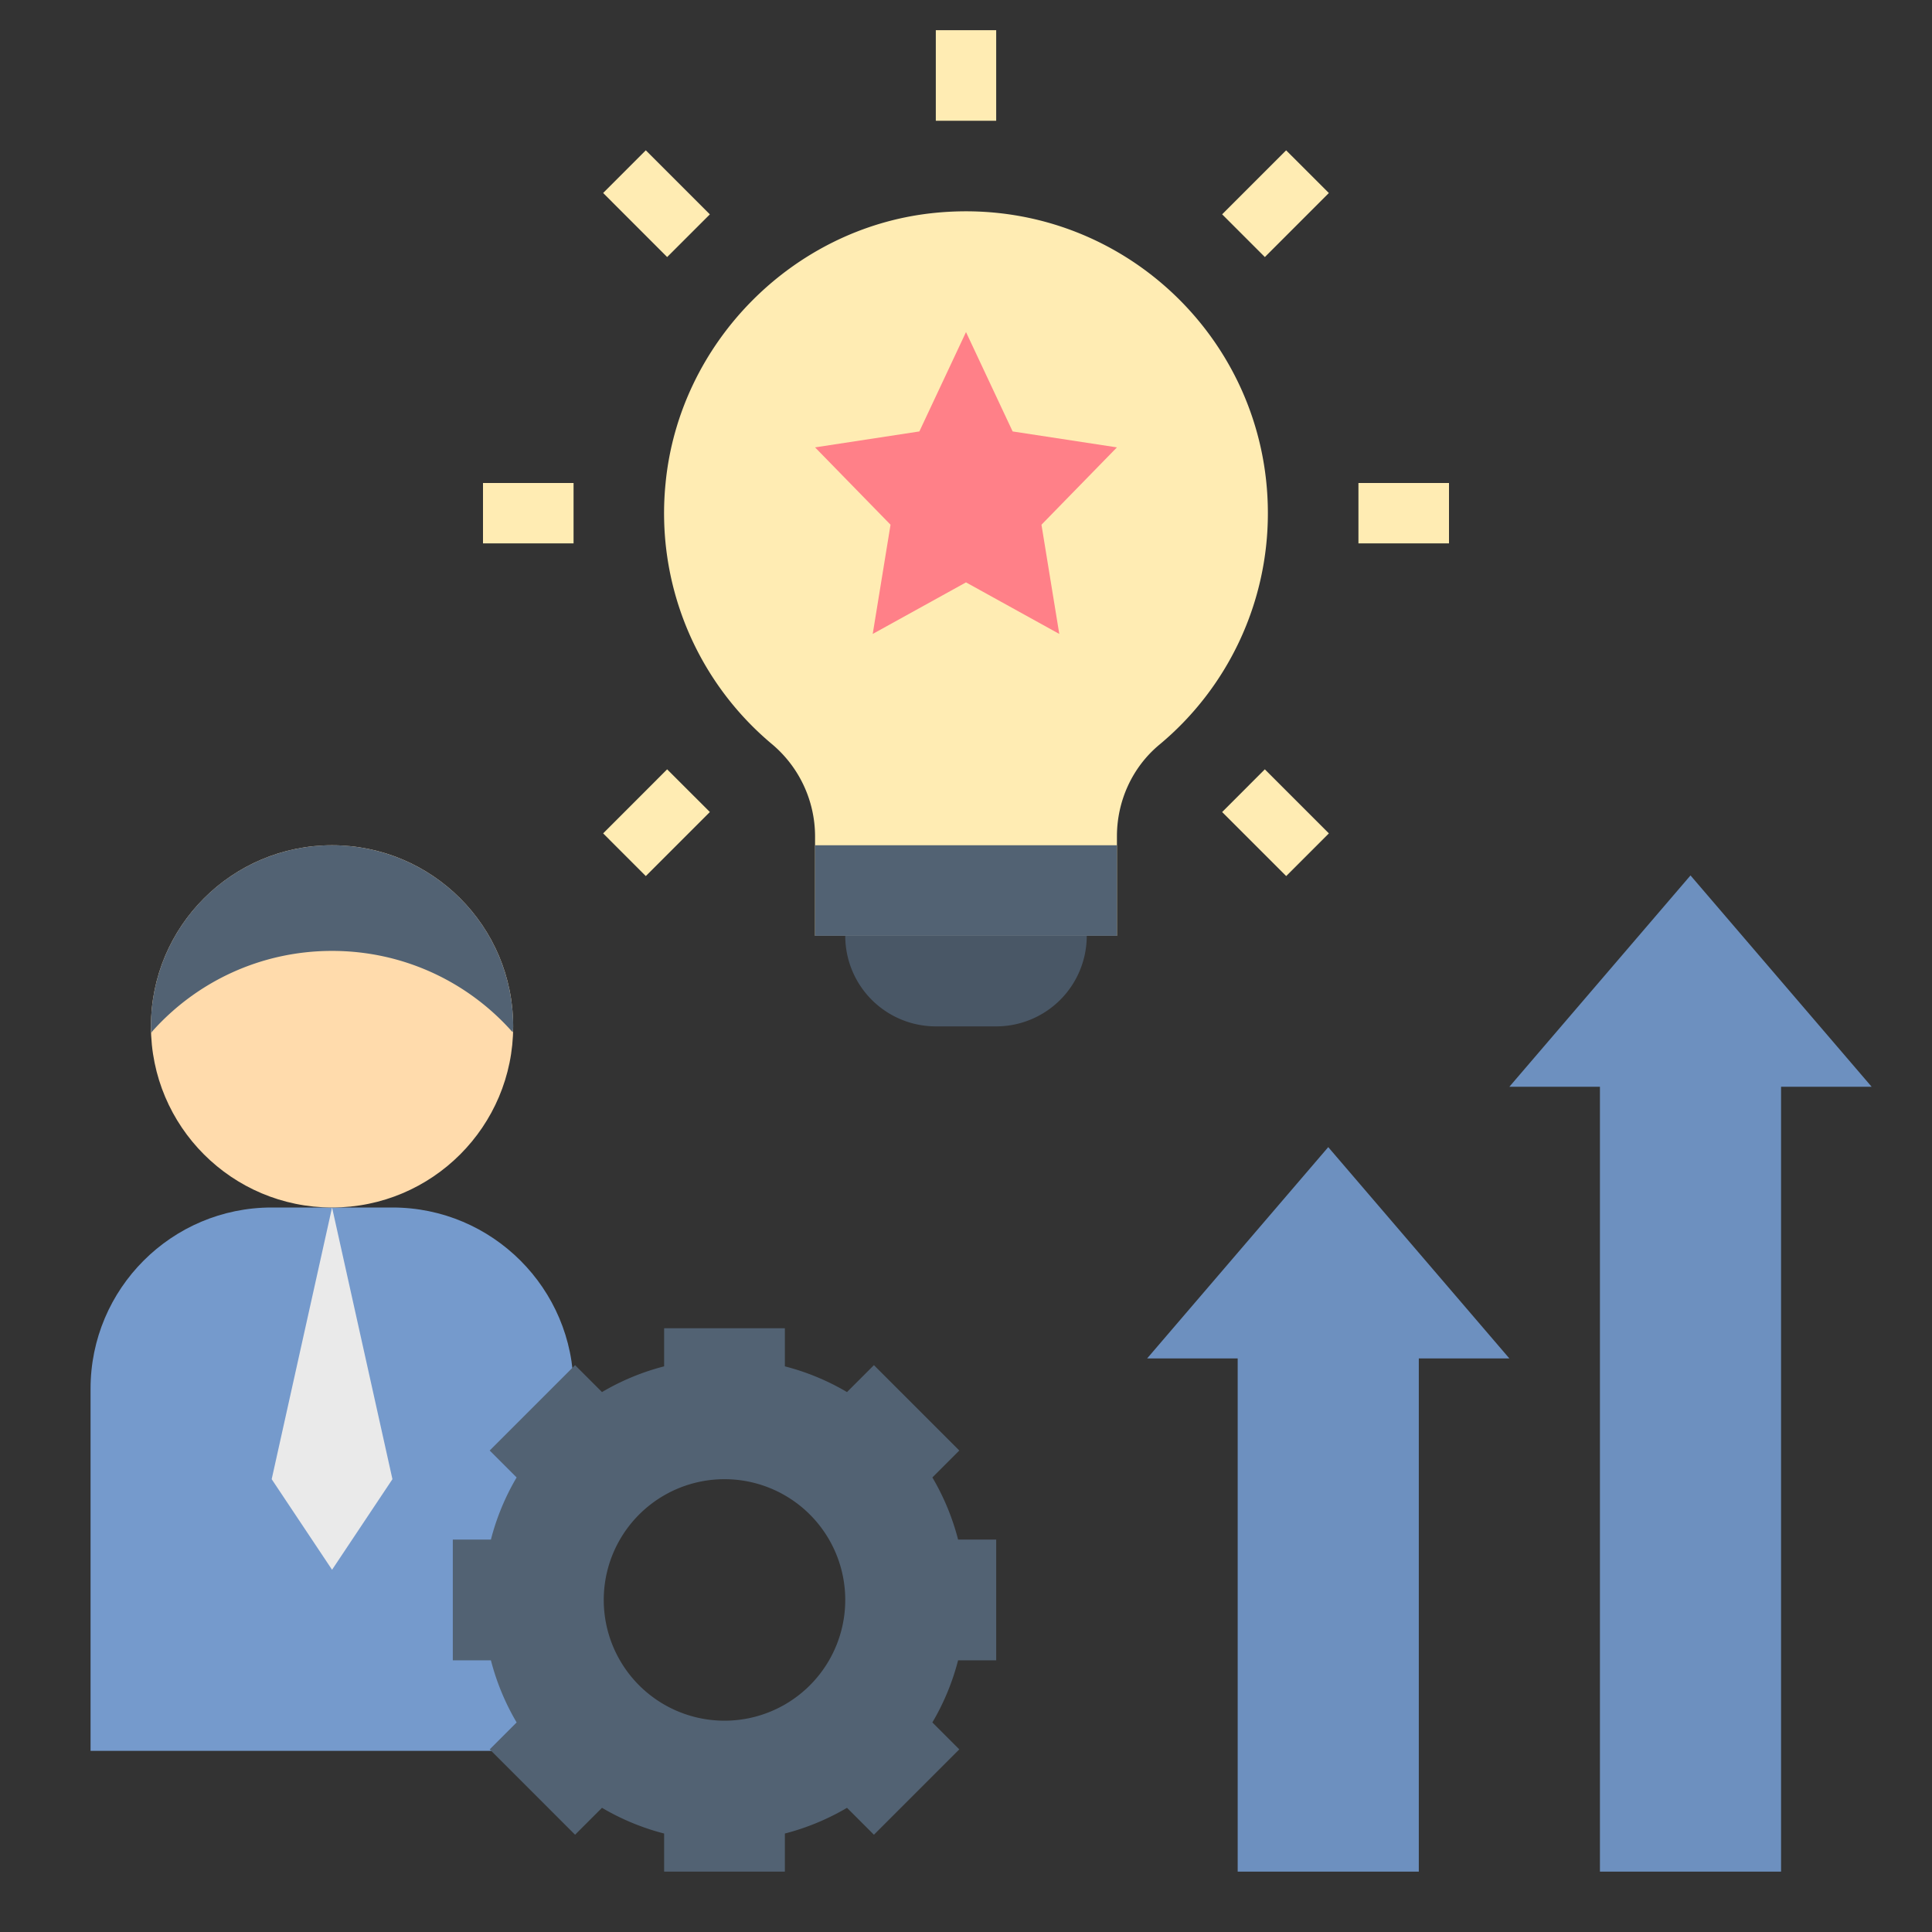
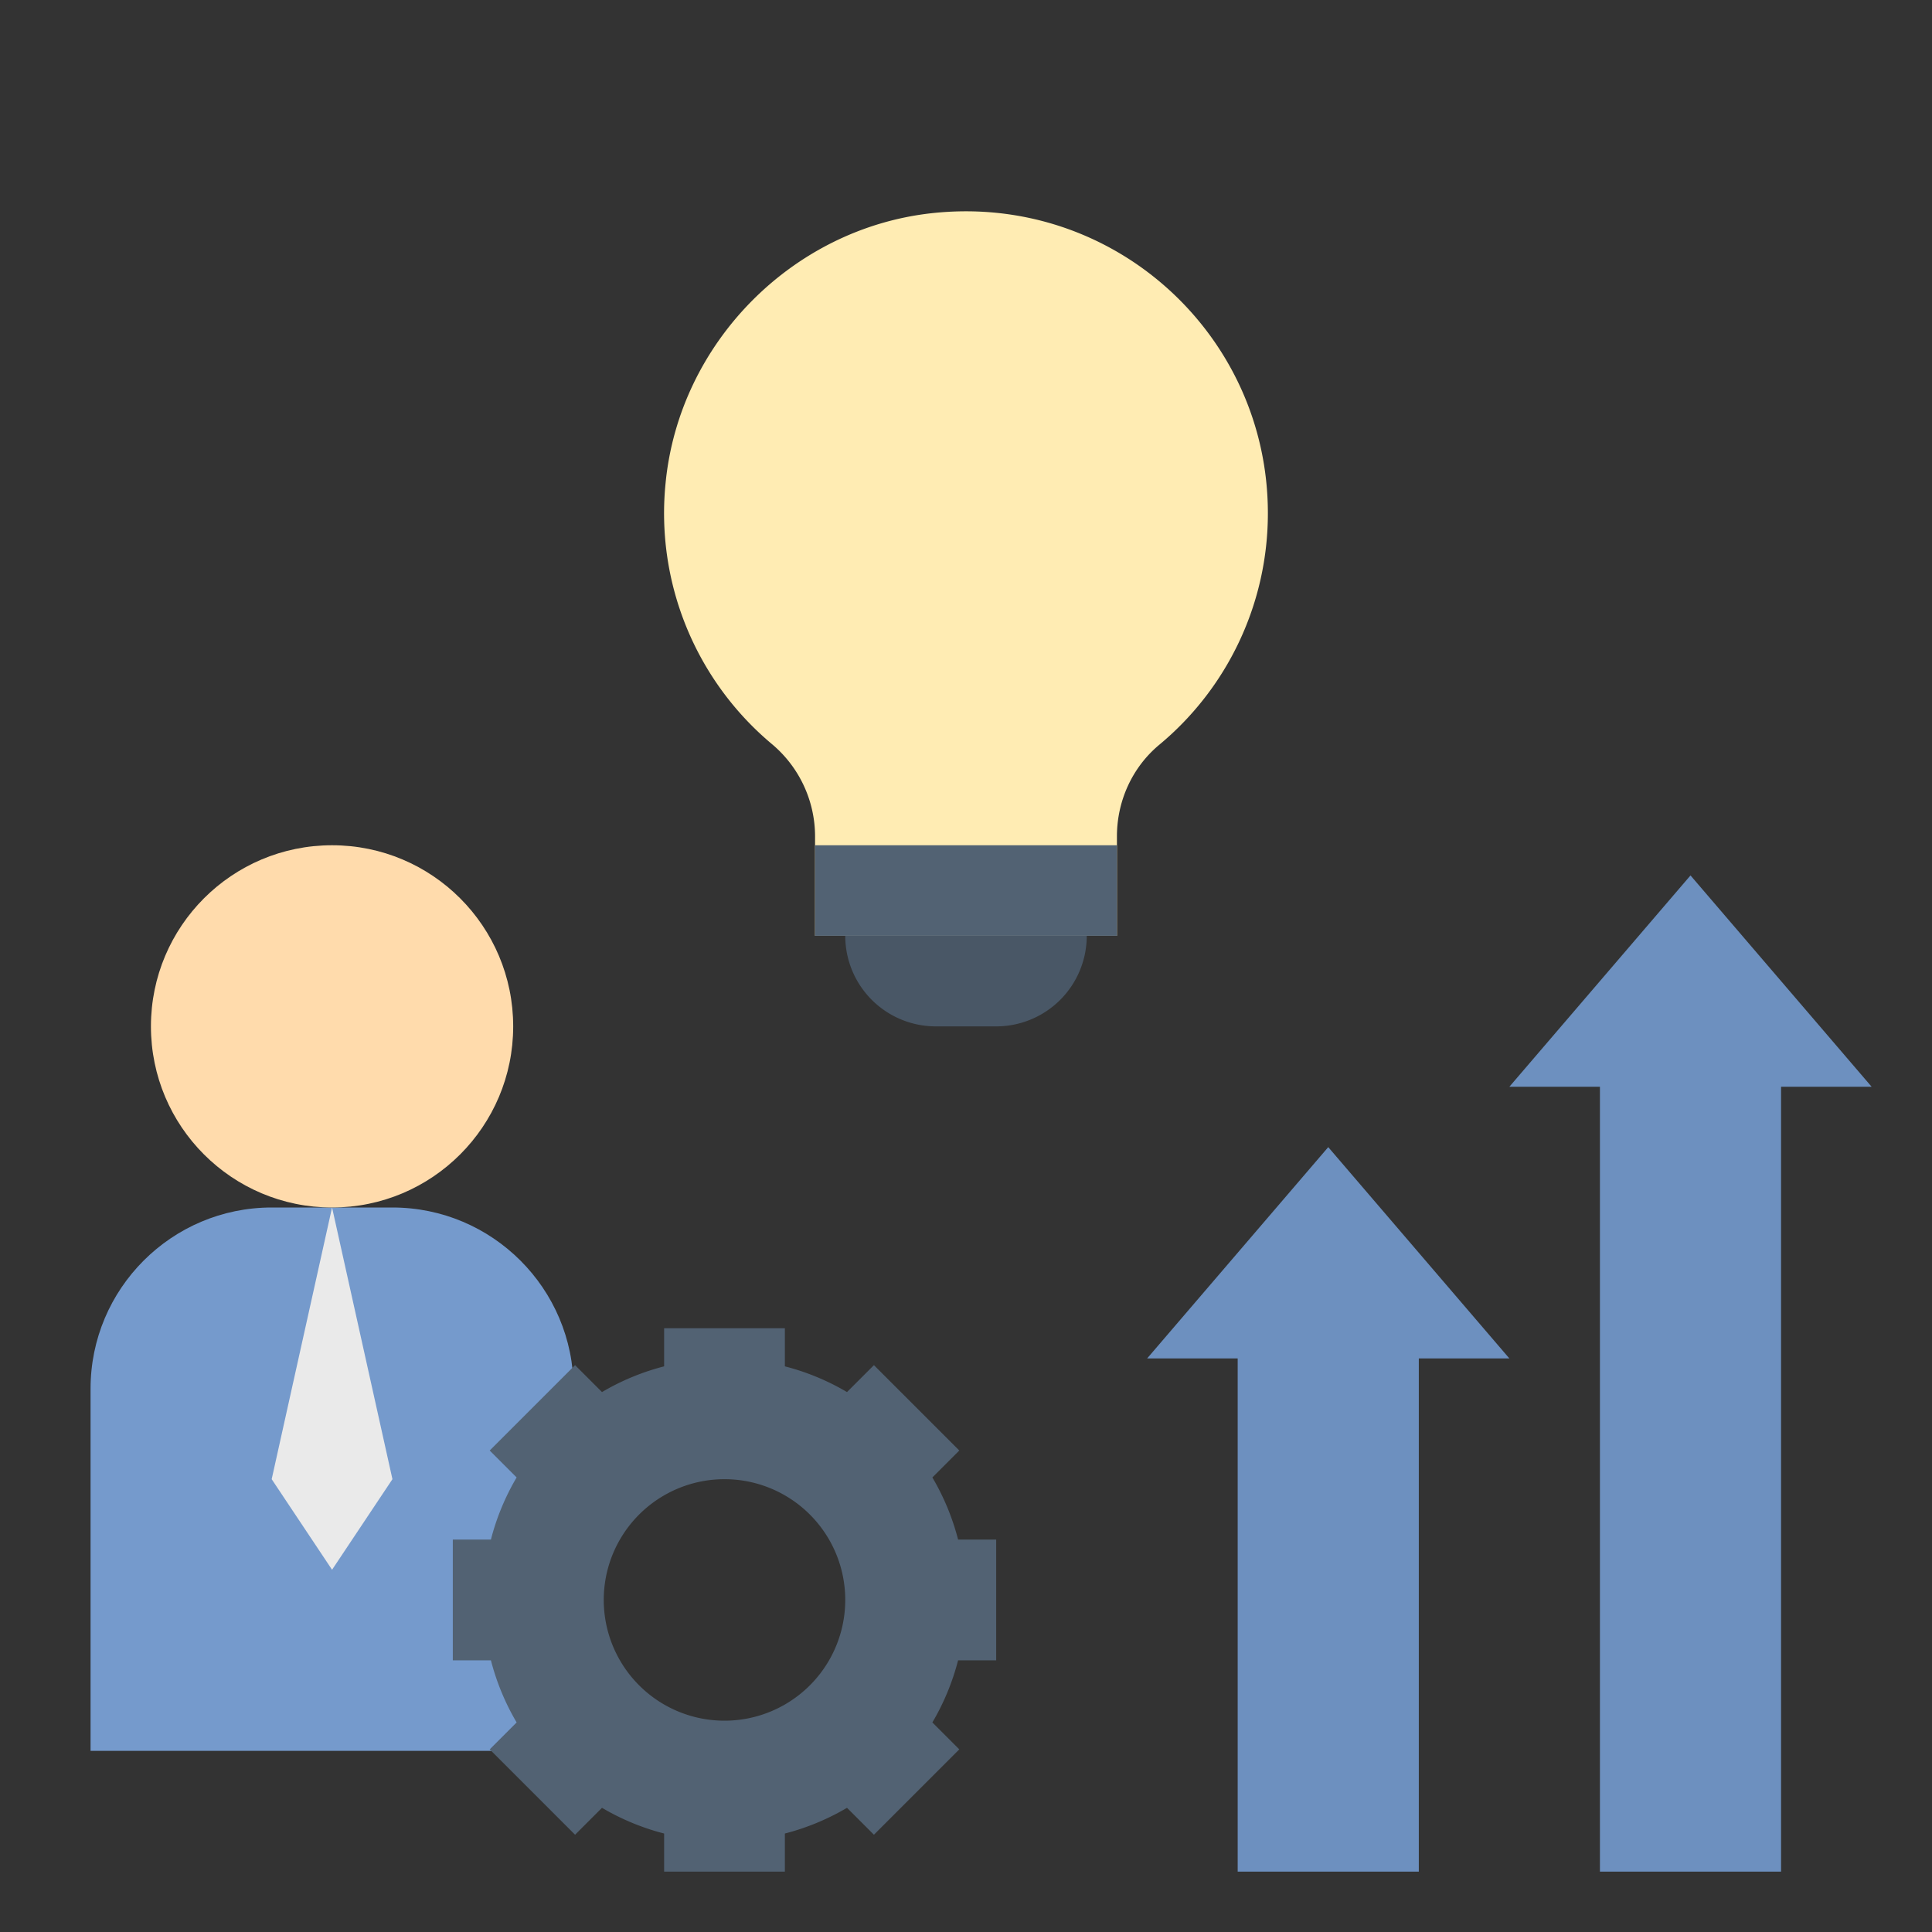
<svg xmlns="http://www.w3.org/2000/svg" viewBox="0 0 64 64" id="aptitude">
  <rect x="0" y="0" width="64" height="64" fill="#333333" stroke="none" />
  <path fill="#ffecb3" d="M42 17c0-5.899-5.107-10.604-11.141-9.937-4.622.511-8.358 4.304-8.81 8.933a9.97 9.97 0 0 0 3.521 8.652A3.994 3.994 0 0 1 27 27.705V31h10v-3.295c0-1.169.505-2.286 1.403-3.034A9.962 9.962 0 0 0 42 17z" />
-   <path fill="#ff8088" d="m32 11 1.545 3.292L37 14.82l-2.5 2.562.59 3.618L32 19.292 28.91 21l.59-3.618L27 14.82l3.455-.528z" />
  <path fill="#495766" d="M28 31a3 3 0 0 0 3 3h2a3 3 0 0 0 3-3h-8z" />
  <path fill="#526273" d="M27 28h10v3H27z" />
  <path fill="#6d90bf" d="m56 29-6 7h3v26h6V36h3zM44 38l-6 7h3v17h6V45h3z" />
-   <path fill="#ffecb3" d="M31 1h2v3h-2zM45 16h3v2h-3zM16 16h3v2h-3zM40.485 26.9l1.414-1.415 2.122 2.122-1.414 1.414zM19.98 6.393l1.413-1.414 2.122 2.122L22.1 8.515zM40.485 7.1l2.12-2.12 1.415 1.414L41.9 8.515zM19.98 27.607l2.12-2.122 1.415 1.414-2.122 2.122z" />
  <path fill="#759acc" d="M19 58V46c0-3.31-2.69-6-6-6H9c-3.31 0-6 2.69-6 6v12h16z" />
  <path fill="#526273" d="M33 55v-4h-1.262a7.968 7.968 0 0 0-.852-2.058l.892-.892-2.828-2.828-.892.892A7.953 7.953 0 0 0 26 45.262V44h-4v1.262a7.968 7.968 0 0 0-2.058.852l-.892-.892-2.828 2.828.892.892A7.953 7.953 0 0 0 16.262 51H15v4h1.262c.189.732.477 1.422.852 2.058l-.892.892 2.828 2.828.892-.892a7.953 7.953 0 0 0 2.058.852V62h4v-1.262a7.968 7.968 0 0 0 2.058-.852l.892.892 2.828-2.828-.892-.892A7.939 7.939 0 0 0 31.738 55H33zm-9 2a4 4 0 1 1 0-8 4 4 0 0 1 0 8z" />
  <path fill="#eaeaea" d="m11 40-2 9 2 3 2-3z" />
  <circle cx="11" cy="34" r="6" fill="#ffdbac" />
-   <path fill="#526273" d="M11 28a6 6 0 0 0-6 6c0 .075.008.147.011.221l.029-.051C6.5 32.53 8.63 31.5 11 31.5s4.5 1.03 5.96 2.67a.476.476 0 0 0 .03.018c.002-.063.01-.124.01-.188a6 6 0 0 0-6-6z" />
</svg>